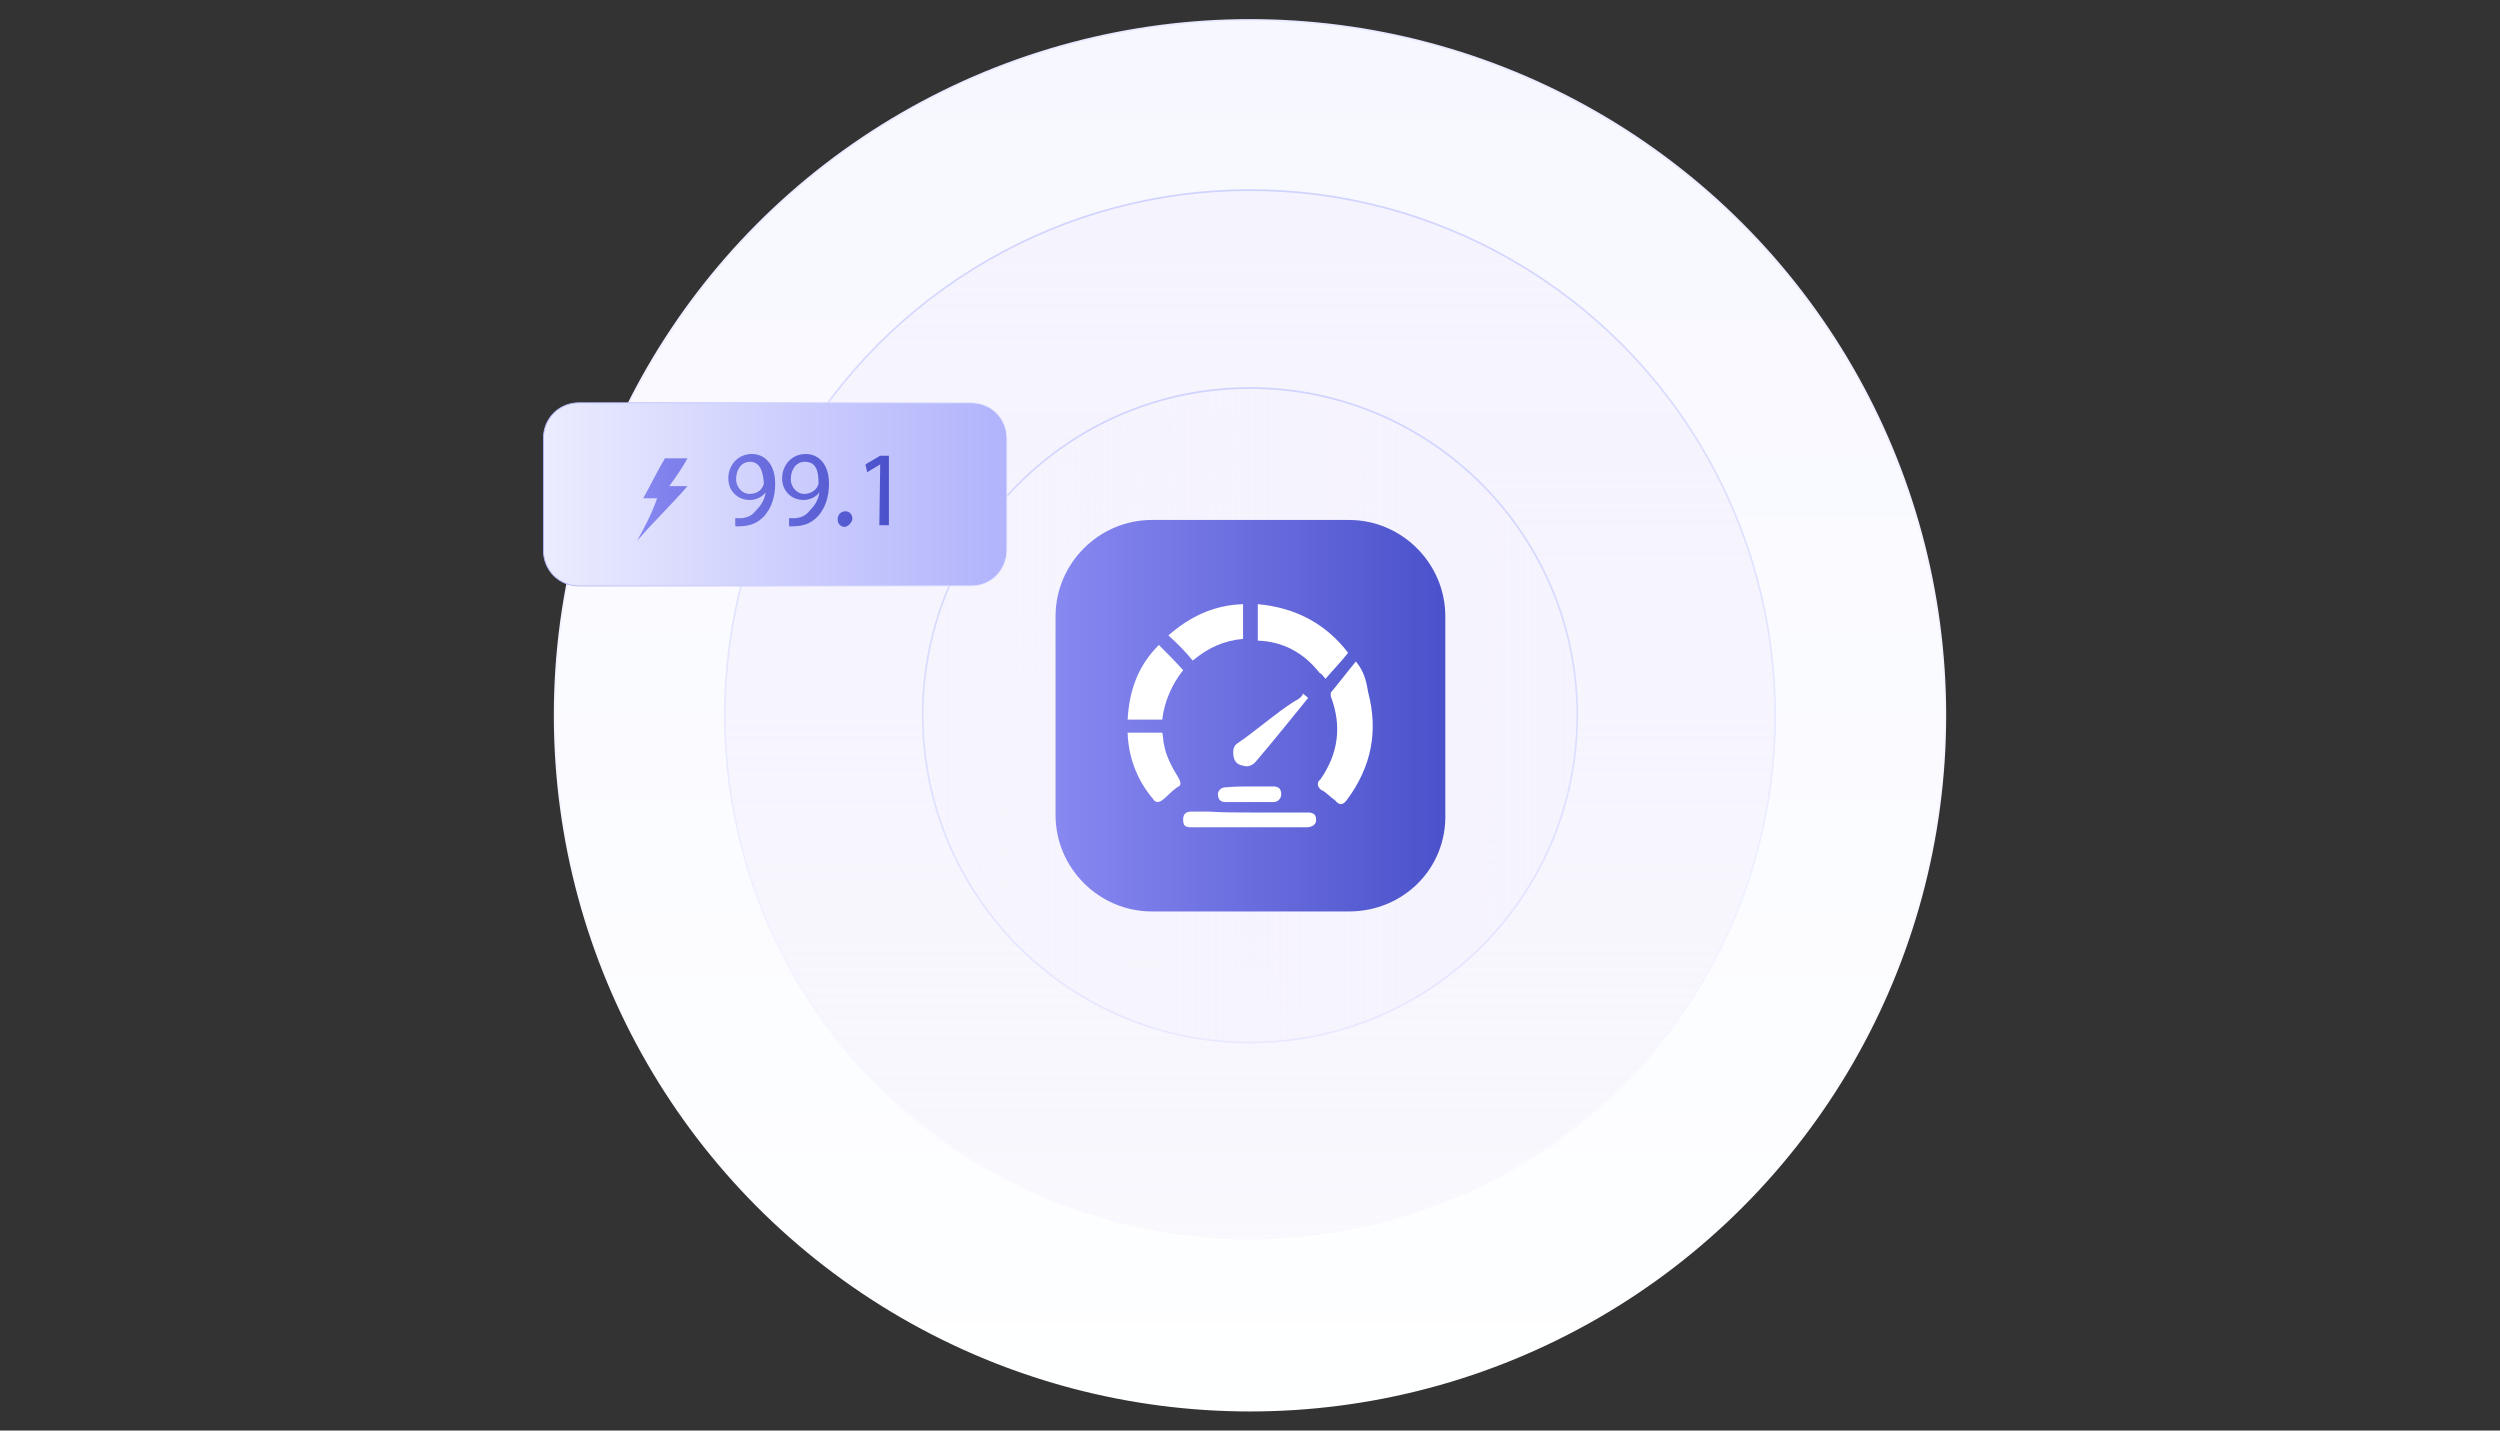
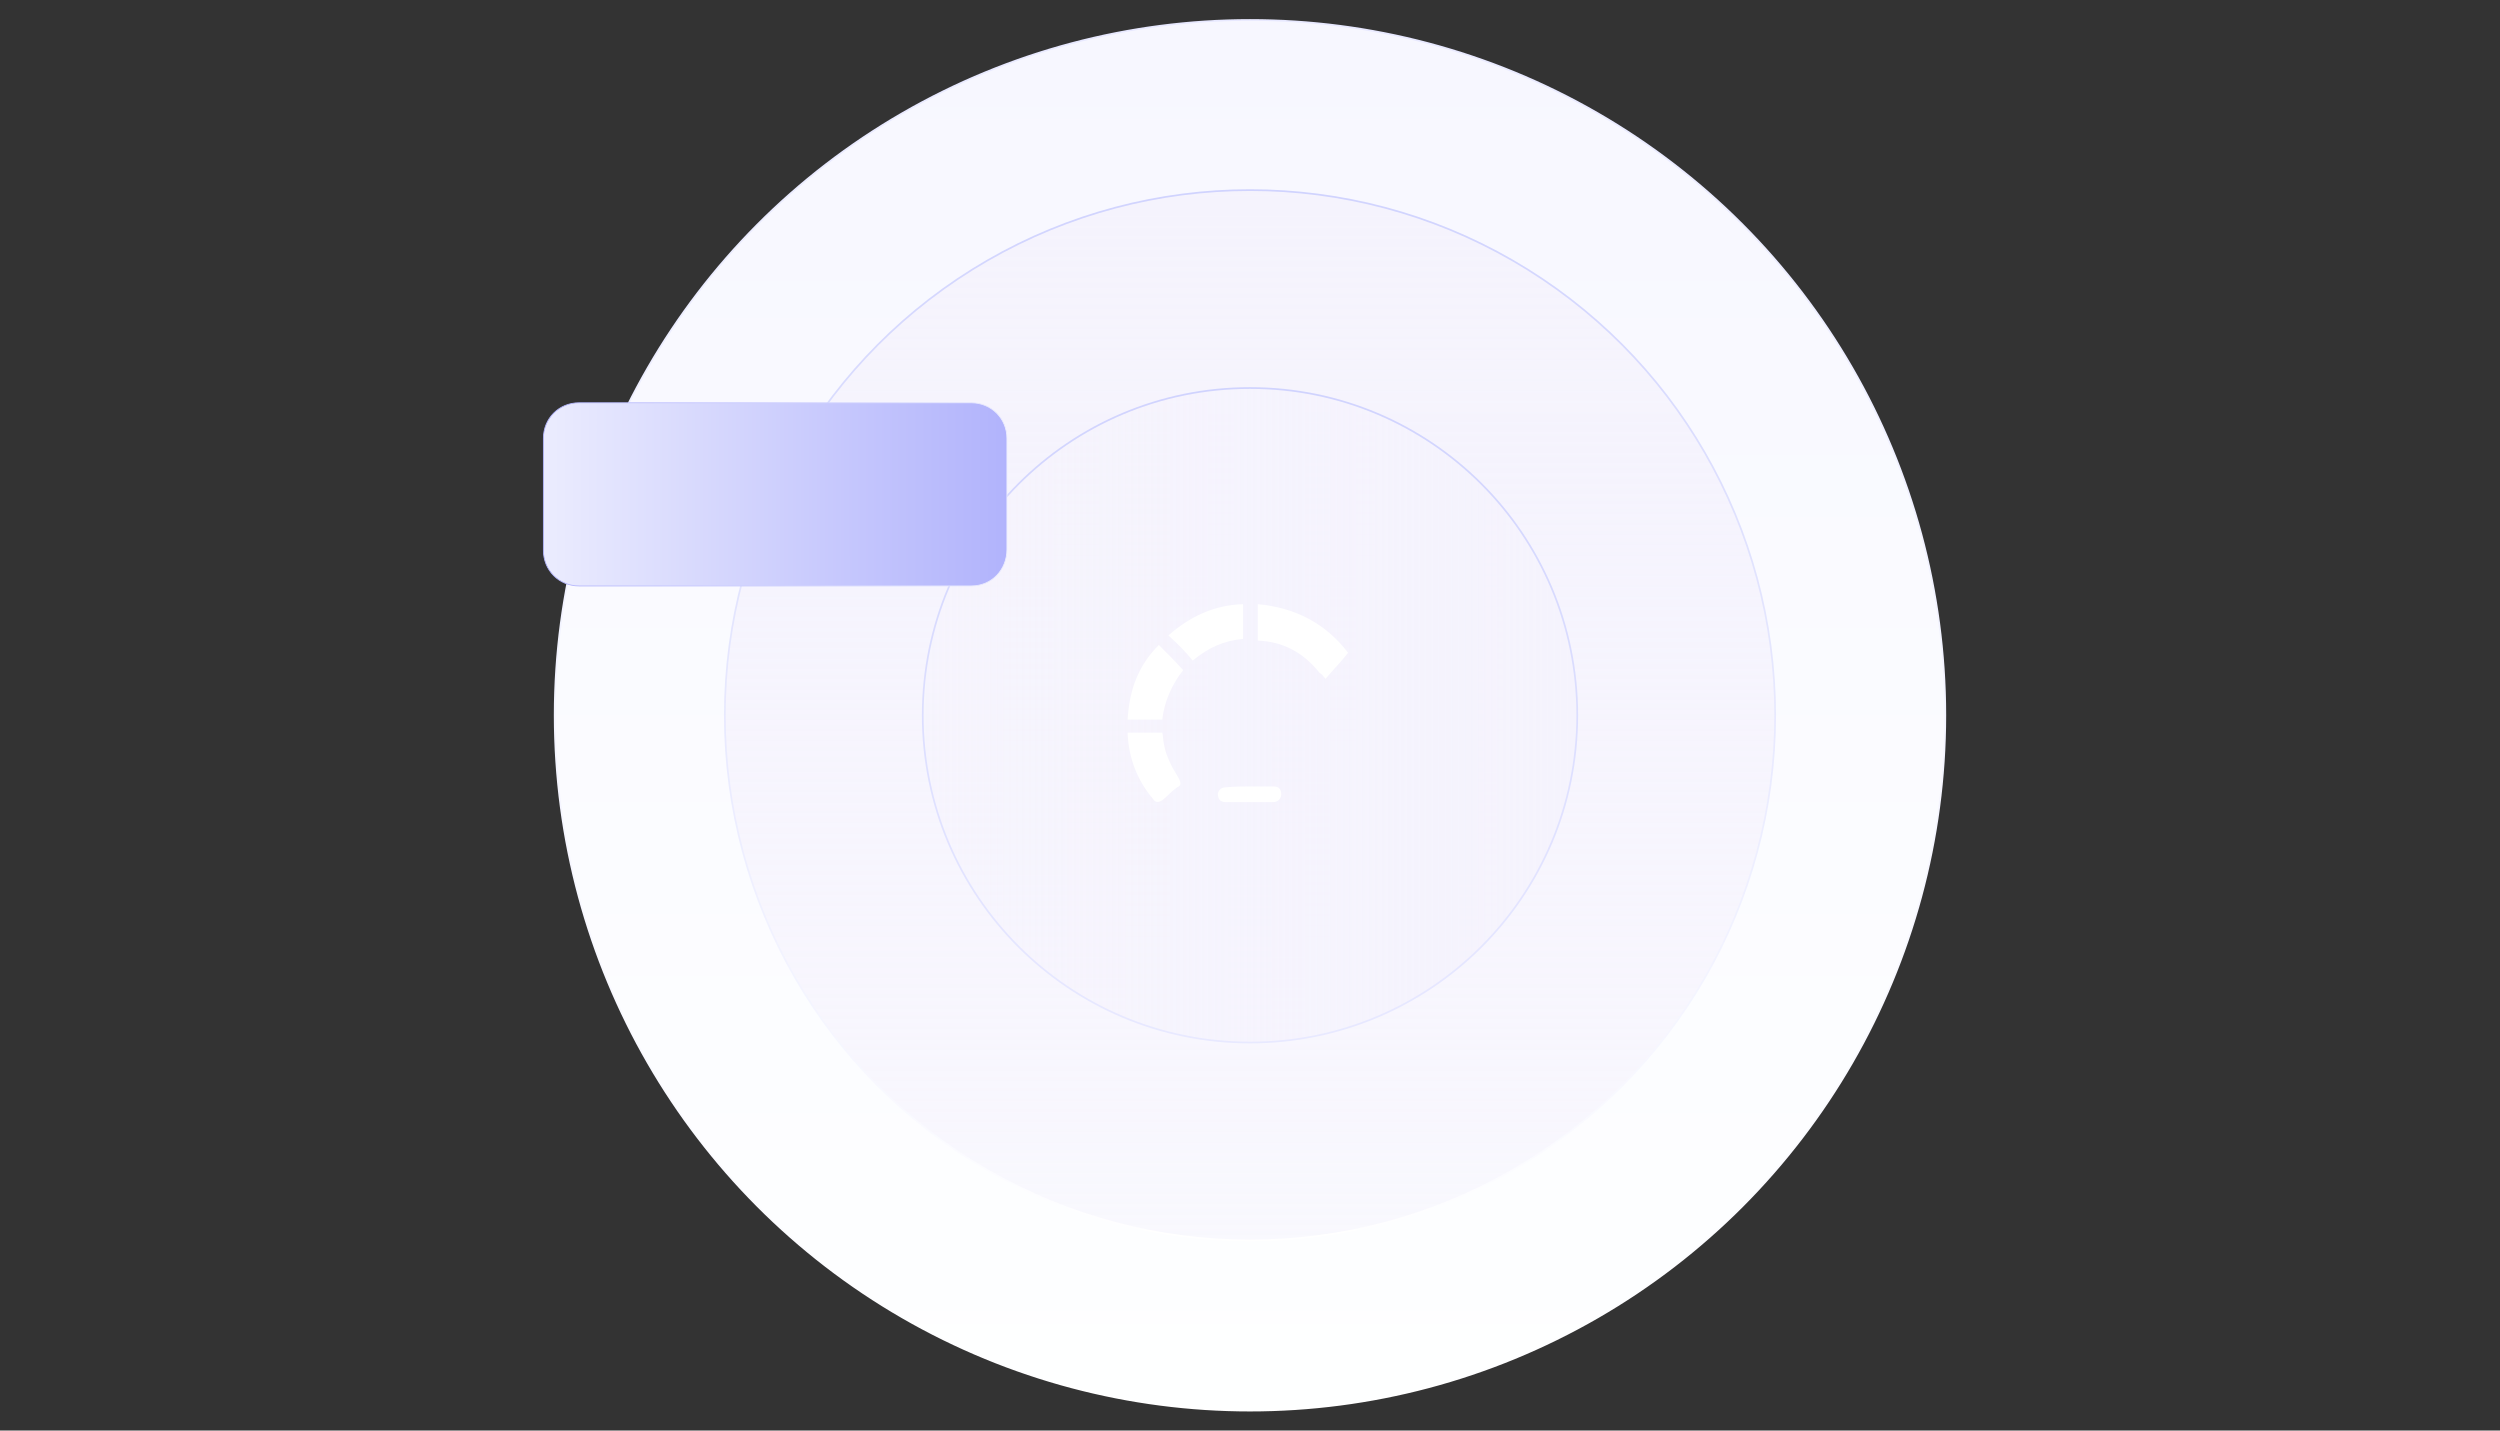
<svg xmlns="http://www.w3.org/2000/svg" version="1.1" id="Layer_1" x="0px" y="0px" viewBox="0 0 288 164.8" style="enable-background:new 0 0 288 164.8;" xml:space="preserve">
  <rect x="0" y="0" width="288" height="164.8" fill="#333333" stroke="none" />
  <style type="text/css">
	
		.st0{fill:url(#SVGID_1_);stroke:url(#SVGID_00000025409172893898011490000013263061398690686106_);stroke-width:0.2;stroke-miterlimit:10;}
	
		.st1{fill:url(#SVGID_00000128452947549009591460000015966670482026306726_);stroke:url(#SVGID_00000038409781020802202650000012121624247267061410_);stroke-width:0.2;stroke-miterlimit:10;}
	
		.st2{fill:url(#SVGID_00000010283865502246739280000000586890704514956942_);stroke:url(#SVGID_00000015313145240368239800000014904707565984403355_);stroke-width:0.2;stroke-miterlimit:10;}
	
		.st3{fill:url(#SVGID_00000031199171829744066070000010393109338576537486_);stroke:url(#SVGID_00000034087458255678311260000003013234533524649660_);stroke-width:0.1;stroke-miterlimit:10;}
	.st4{fill:url(#SVGID_00000094603481813576057270000005428245142435005857_);}
	.st5{fill:url(#SVGID_00000170963128599621009820000013475563460502569614_);}
	.st6{fill:#FFFFFF;}
</style>
  <g>
    <linearGradient id="SVGID_1_" gradientUnits="userSpaceOnUse" x1="144" y1="4.5" x2="144" y2="164.7" gradientTransform="matrix(1 0 0 -1 0 167)">
      <stop offset="0" style="stop-color:#FEFFFF" />
      <stop offset="1" style="stop-color:#F7F7FF" />
    </linearGradient>
    <linearGradient id="SVGID_00000066478354231142370850000005629098899384138112_" gradientUnits="userSpaceOnUse" x1="144" y1="4.4" x2="144" y2="164.8" gradientTransform="matrix(1 0 0 -1 0 167)">
      <stop offset="0" style="stop-color:#FFFFFF" />
      <stop offset="1" style="stop-color:#E8E9FF" />
    </linearGradient>
    <circle style="fill:url(#SVGID_1_);stroke:url(#SVGID_00000066478354231142370850000005629098899384138112_);stroke-width:0.2;stroke-miterlimit:10;" cx="144" cy="82.4" r="80.1" />
    <linearGradient id="SVGID_00000036933673669168681370000003603646157427333508_" gradientUnits="userSpaceOnUse" x1="144" y1="24.1" x2="144" y2="145.1" gradientTransform="matrix(1 0 0 -1 0 167)">
      <stop offset="0" style="stop-color:#F6F4FD;stop-opacity:0.6" />
      <stop offset="1" style="stop-color:#F5F3FD" />
    </linearGradient>
    <linearGradient id="SVGID_00000147908210661428074410000017647322346019450248_" gradientUnits="userSpaceOnUse" x1="144" y1="24" x2="144" y2="145.2" gradientTransform="matrix(1 0 0 -1 0 167)">
      <stop offset="0" style="stop-color:#FFFFFF" />
      <stop offset="1" style="stop-color:#D0D3FE" />
    </linearGradient>
    <circle style="fill:url(#SVGID_00000036933673669168681370000003603646157427333508_);stroke:url(#SVGID_00000147908210661428074410000017647322346019450248_);stroke-width:0.2;stroke-miterlimit:10;" cx="144" cy="82.4" r="60.5" />
    <linearGradient id="SVGID_00000014596799649177712970000012484192157970288772_" gradientUnits="userSpaceOnUse" x1="106.3" y1="83.6" x2="181.7" y2="83.6" gradientTransform="matrix(1 0 0 -1 0 166)">
      <stop offset="0" style="stop-color:#F6F4FD;stop-opacity:0.6" />
      <stop offset="1" style="stop-color:#F5F3FD" />
    </linearGradient>
    <linearGradient id="SVGID_00000119815022153663251450000017532211135502958218_" gradientUnits="userSpaceOnUse" x1="144" y1="46.8" x2="144" y2="122.583" gradientTransform="matrix(1 0 0 -1 0 167)">
      <stop offset="0" style="stop-color:#E8E9FF" />
      <stop offset="1" style="stop-color:#D0D3FE" />
    </linearGradient>
    <circle style="fill:url(#SVGID_00000014596799649177712970000012484192157970288772_);stroke:url(#SVGID_00000119815022153663251450000017532211135502958218_);stroke-width:0.2;stroke-miterlimit:10;" cx="144" cy="82.4" r="37.7" />
    <g>
      <linearGradient id="SVGID_00000094585869240440584740000003290546573522266788_" gradientUnits="userSpaceOnUse" x1="62.731" y1="110.05" x2="116.131" y2="110.05" gradientTransform="matrix(1 0 0 -1 0 167)">
        <stop offset="0" style="stop-color:#EBECFE" />
        <stop offset="1" style="stop-color:#B1B3FC" />
      </linearGradient>
      <linearGradient id="SVGID_00000183932050259271498200000016666476169481944745_" gradientUnits="userSpaceOnUse" x1="116.209" y1="110.05" x2="62.709" y2="110.05" gradientTransform="matrix(1 0 0 -1 0 167)">
        <stop offset="0" style="stop-color:#EBECFE" />
        <stop offset="1" style="stop-color:#B1B3FC" />
      </linearGradient>
      <path style="fill:url(#SVGID_00000094585869240440584740000003290546573522266788_);stroke:url(#SVGID_00000183932050259271498200000016666476169481944745_);stroke-width:0.1;stroke-miterlimit:10;" d="    M111.9,67.5H66.7c-2.3,0-4.1-1.8-4.1-4.1V50.5c0-2.3,1.8-4.1,4.1-4.1h45.2c2.3,0,4.1,1.8,4.1,4.1v12.8    C116,65.6,114.3,67.5,111.9,67.5z" />
    </g>
    <linearGradient id="SVGID_00000098913619257142843670000017611391512520585911_" gradientUnits="userSpaceOnUse" x1="73.441" y1="109.7" x2="102.441" y2="109.7" gradientTransform="matrix(1 0 0 -1 0 167)">
      <stop offset="0" style="stop-color:#8888F1" />
      <stop offset="1" style="stop-color:#4A51CA" />
    </linearGradient>
-     <path style="fill:url(#SVGID_00000098913619257142843670000017611391512520585911_);" d="M84.4,59.7c0.2,0,0.5,0,1,0   c0.8-0.1,1.2-0.3,1.7-0.9c0.5-0.5,1-1.2,1.1-2.1l0,0c-0.3,0.5-1.1,0.9-1.8,0.9c-1.5,0-2.5-1.1-2.5-2.5c0-1.5,1.1-2.8,2.7-2.8   s2.7,1.3,2.7,3.4c0,1.7-0.5,2.9-1.3,3.8c-0.8,0.8-1.5,1-2.3,1.1c-0.3,0-0.9,0.1-1,0v-0.9C84.7,59.7,84.4,59.7,84.4,59.7z    M86.4,53.2c-1,0-1.6,0.9-1.6,2c0,1,0.8,1.7,1.5,1.7c0.8,0,1.3-0.3,1.6-0.9c0-0.1,0.1-0.2,0.1-0.3C87.9,54.2,87.5,53.2,86.4,53.2   L86.4,53.2z M90.6,59.7c0.2,0,0.5,0,1,0c0.8-0.1,1.2-0.3,1.7-0.9c0.5-0.5,1-1.2,1.1-2.1l0,0c-0.3,0.5-1.1,0.9-1.8,0.9   c-1.5,0-2.5-1.1-2.5-2.5c0-1.5,1.1-2.8,2.7-2.8s2.7,1.3,2.7,3.4c0,1.7-0.5,2.9-1.3,3.8c-0.8,0.8-1.5,1-2.3,1.1c-0.3,0-0.9,0.1-1,0   v-0.9C91.1,59.7,90.6,59.7,90.6,59.7z M92.7,53.2c-1,0-1.6,0.9-1.6,2c0,1,0.8,1.7,1.5,1.7s1.3-0.3,1.6-0.9c0-0.1,0.1-0.2,0.1-0.3   C94.3,54.2,94,53.2,92.7,53.2L92.7,53.2z M97.3,60.7c-0.3,0-0.8-0.2-0.8-0.9c0-0.3,0.2-0.9,0.9-0.9c0.3,0,0.8,0.2,0.8,0.9   C98.1,60.3,97.6,60.7,97.3,60.7L97.3,60.7z M101.4,53.5L101.4,53.5l-1.5,0.9l-0.2-0.9l1.7-1h1v8h-1.1L101.4,53.5L101.4,53.5z    M73.4,62.3L73.4,62.3c1.8-2.1,3.9-4.1,5.8-6.3c-0.8,0-1.5,0-2.1,0c0.8-1.1,1.5-2.1,2.1-3.2l0,0c-0.5,0-1,0-1.5,0c-0.2,0-0.8,0-1,0   c0,0,0,0-0.1,0c-0.9,1.5-1.6,3-2.5,4.6l0,0l0,0c0.5,0,1,0,1.5,0c0,0,0,0,0.1,0C75.1,59.2,74.2,60.8,73.4,62.3z" />
    <g>
      <linearGradient id="SVGID_00000108306573717082360600000000443657759742206654_" gradientUnits="userSpaceOnUse" x1="121.635" y1="84.6" x2="166.683" y2="84.6" gradientTransform="matrix(1 0 0 -1 0 167)">
        <stop offset="0" style="stop-color:#8888F1" />
        <stop offset="1" style="stop-color:#4A51CA" />
      </linearGradient>
-       <path style="fill:url(#SVGID_00000108306573717082360600000000443657759742206654_);" d="M155.4,105h-22.7    c-6.1,0-11.1-5-11.1-11.1V71c0-6.1,5-11.1,11.1-11.1h22.7c6.1,0,11.1,5,11.1,11.1v22.7C166.7,100,161.7,105,155.4,105z" />
      <g>
        <path class="st6" d="M152.7,78.2c-0.4-0.5-0.4-0.5-0.7-0.7c-1.9-2.4-4.3-3.6-7.1-3.7c0-1.2,0-2.7,0-4.2c4.3,0.4,7.8,2.2,10.4,5.6     c-0.7,0.9-1.2,1.4-1.9,2.2" />
-         <path class="st6" d="M156.2,76.2c0.9,1.1,1.2,2.2,1.4,3.5c1.2,4.5,0.4,8.6-2.4,12.4c-0.5,0.7-0.9,0.7-1.4,0.1     c-0.7-0.5-1.1-1-1.6-1.2c-0.5-0.4-0.5-0.9-0.1-1.2c2.1-3,2.5-6.2,1.2-9.6c0-0.1,0-0.2,0-0.4C154.3,78.6,155.2,77.4,156.2,76.2z" />
        <path class="st6" d="M136.3,77.2c-1.2,1.5-2.2,3.6-2.4,5.7c-1.2,0-2.7,0-4,0c0.2-3.4,1.2-6.2,3.6-8.6     C134.5,75.3,135.3,76.1,136.3,77.2z" />
        <path class="st6" d="M134.6,73.2c2.5-2.2,5.3-3.5,8.6-3.6c0,1.2,0,2.7,0,4c-2.2,0.2-4,1-5.8,2.5     C136.6,75.1,135.6,74.1,134.6,73.2z" />
        <path class="st6" d="M129.9,84.4c1.2,0,2.7,0,4,0c0.1,0.5,0.1,1,0.2,1.4c0.2,1.2,0.9,2.6,1.6,3.7c0.4,0.7,0.4,1-0.1,1.2     c-0.7,0.5-1.1,1-1.6,1.4c-0.5,0.4-0.9,0.4-1.2-0.1C131.1,90,130,87.4,129.9,84.4C129.9,84.6,129.9,84.6,129.9,84.4z" />
-         <path class="st6" d="M144,93.6c2.2,0,4.5,0,6.7,0c0.5,0,0.9,0.2,0.9,0.7c0.1,0.5-0.2,0.9-0.9,1c-0.1,0-0.1,0-0.2,0     c-4.5,0-8.8,0-13.3,0c-0.7,0-0.9-0.2-0.9-0.9c0-0.5,0.2-0.9,0.9-0.9c0.9,0,1.2,0,2.1,0C140.9,93.6,142.4,93.6,144,93.6z" />
        <path class="st6" d="M144,90.6c0.9,0,1.6,0,2.7,0c0.5,0,0.9,0.2,0.9,0.9c0,0.5-0.4,0.9-0.9,0.9c-1.9,0-3.6,0-5.5,0     c-0.7,0-0.9-0.4-0.9-1c0.1-0.4,0.4-0.7,0.9-0.7C142.2,90.6,143.3,90.6,144,90.6z" />
      </g>
-       <path class="st6" d="M150.7,80.4c-2.2,2.7-3.7,4.6-6,7.3c-0.4,0.5-1,0.7-1.5,0.5c-0.7-0.1-1-0.5-1.1-1.1c-0.1-0.7,0-1.2,0.5-1.5    c2.2-1.5,4.3-3.4,6.5-4.8c0.4-0.2,0.9-0.5,1-0.9L150.7,80.4z" />
    </g>
  </g>
</svg>